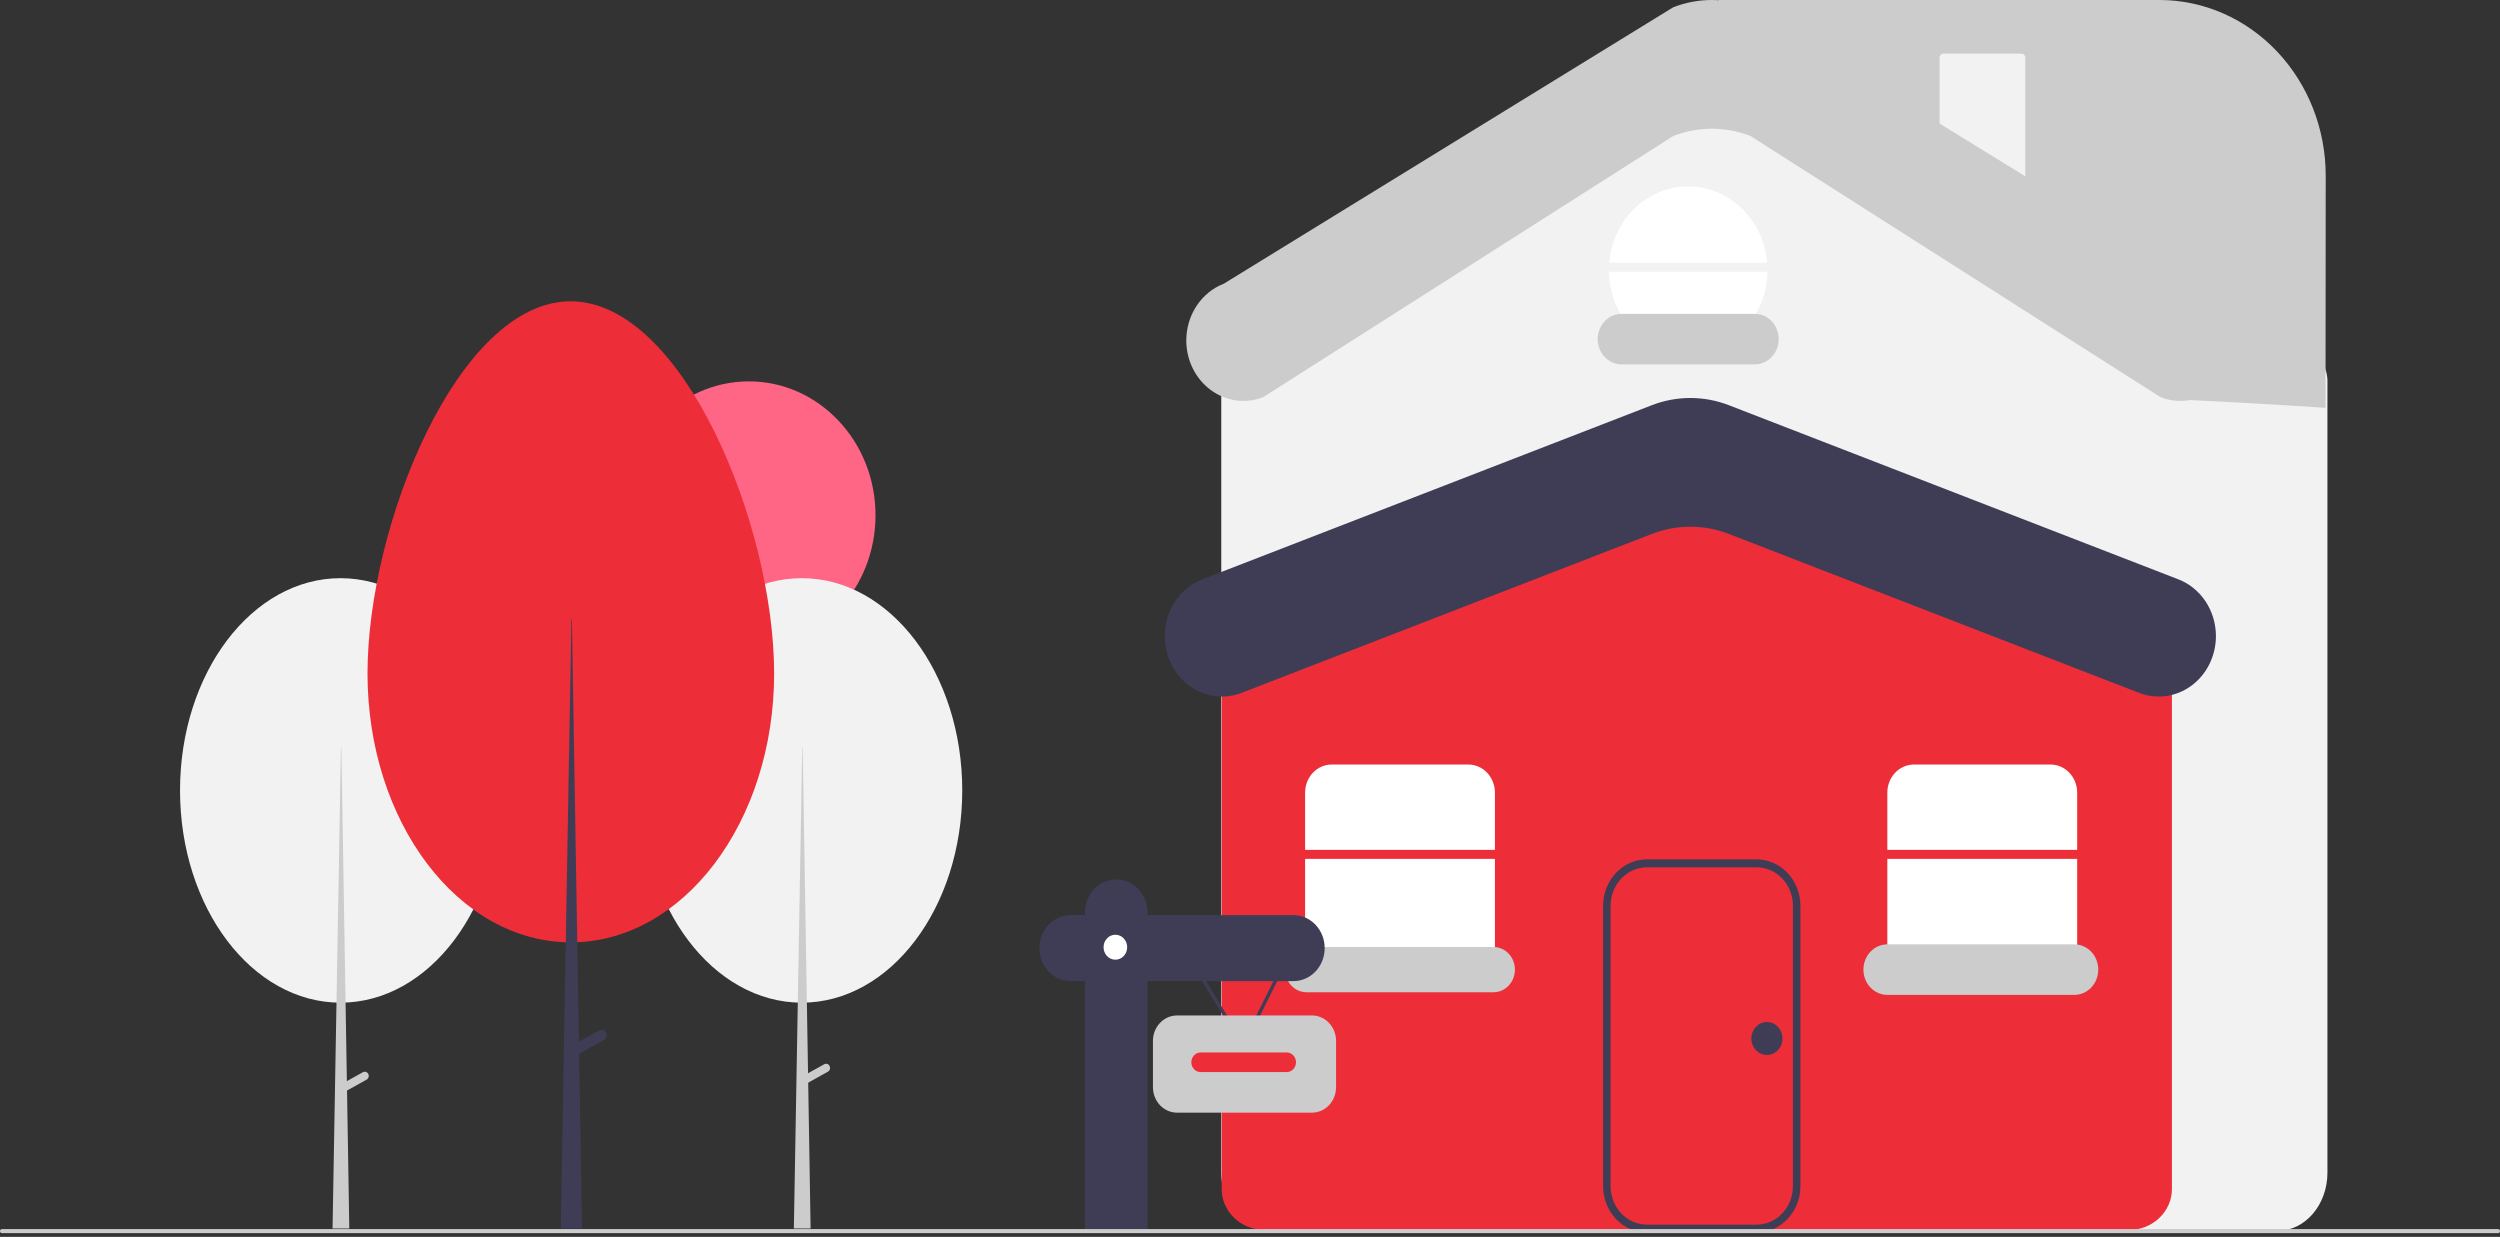
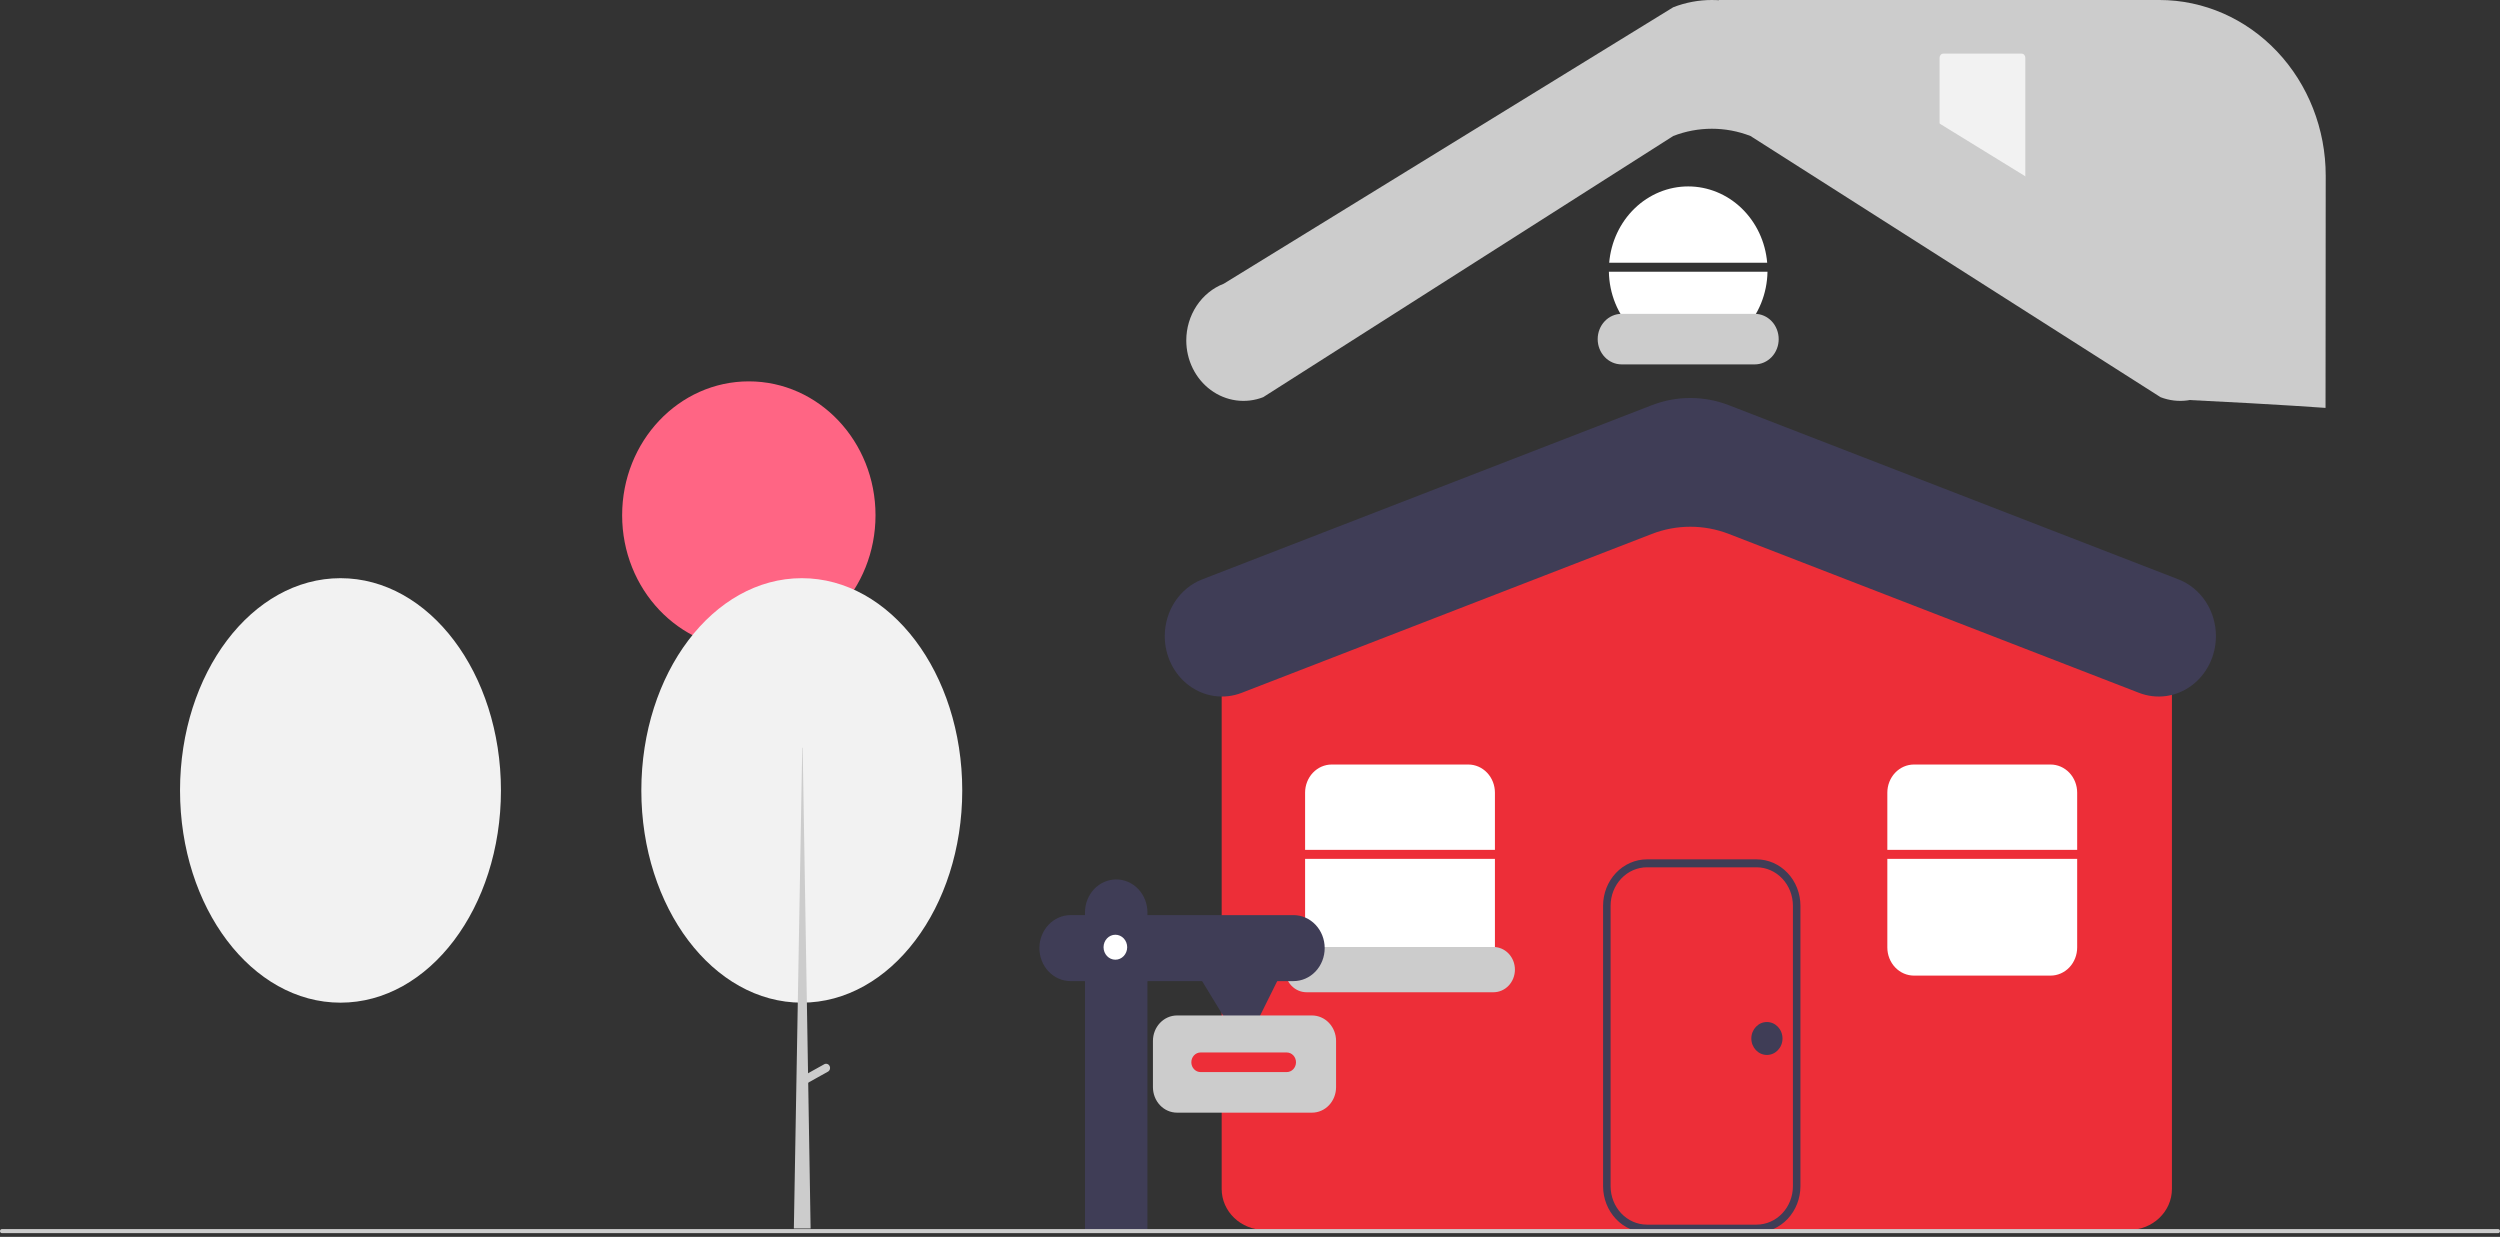
<svg xmlns="http://www.w3.org/2000/svg" width="570" height="282" viewBox="0 0 570 282" fill="none">
  <rect x="0" y="0" width="570" height="282" fill="#333333" stroke="none" />
  <g clip-path="url(#clip0_336_237)">
-     <path d="M519.331 280.62H289.771C283.527 280.62 278.447 274.682 278.447 267.382V86.982C278.421 85.606 278.756 84.249 279.417 83.062C280.077 81.876 281.036 80.906 282.187 80.262L368.935 24.768C373.69 22.273 378.926 20.973 384.234 20.967C389.543 20.962 394.781 22.251 399.541 24.735L526.893 80.257C528.05 80.898 529.014 81.868 529.679 83.057C530.344 84.246 530.682 85.607 530.656 86.987V267.382C530.656 274.682 525.576 280.62 519.331 280.62Z" fill="#F2F2F2" />
    <path d="M485.434 280.425H288.306C282.921 280.425 278.541 276.233 278.541 271.08V144.979C278.566 143.928 278.89 142.91 279.47 142.056C280.051 141.202 280.86 140.552 281.795 140.191L373.582 101.391C382.016 97.865 391.404 97.86 399.841 101.377L491.94 140.193C492.875 140.553 493.687 141.203 494.268 142.057C494.849 142.912 495.174 143.931 495.199 144.983V271.08C495.199 276.233 490.819 280.425 485.434 280.425Z" fill="#ED2E38" />
    <path d="M170.733 148C186.685 148 199.617 134.334 199.617 117.476C199.617 100.618 186.685 86.952 170.733 86.952C154.78 86.952 141.848 100.618 141.848 117.476C141.848 134.334 154.78 148 170.733 148Z" fill="#FF6584" />
    <path d="M182.808 228.607C203.013 228.607 219.392 206.942 219.392 180.217C219.392 153.492 203.013 131.826 182.808 131.826C162.604 131.826 146.225 153.492 146.225 180.217C146.225 206.942 162.604 228.607 182.808 228.607Z" fill="#F2F2F2" />
    <path d="M182.909 170.486H183.009L184.818 280.093H181L182.909 170.486Z" fill="#CCCCCC" />
    <path d="M189.149 243.049C189.26 243.273 189.283 243.535 189.212 243.778C189.141 244.02 188.982 244.222 188.77 244.34L183.523 247.259L182.68 245.568L187.927 242.649C188.139 242.531 188.387 242.506 188.616 242.581C188.845 242.657 189.037 242.825 189.149 243.049Z" fill="#CCCCCC" />
    <path d="M77.631 228.607C97.836 228.607 114.215 206.942 114.215 180.217C114.215 153.492 97.836 131.826 77.631 131.826C57.427 131.826 41.047 153.492 41.047 180.217C41.047 206.942 57.427 228.607 77.631 228.607Z" fill="#F2F2F2" />
-     <path d="M83.972 244.861C83.86 244.637 83.668 244.469 83.439 244.394C83.21 244.318 82.962 244.343 82.75 244.461L79.087 246.499L77.832 170.486H77.732L75.822 280.093H79.641L79.122 248.64L83.593 246.152C83.805 246.034 83.964 245.832 84.035 245.59C84.106 245.348 84.083 245.086 83.972 244.861Z" fill="#CCCCCC" />
-     <path d="M130.092 68.699C155.694 68.699 176.503 119.675 176.503 153.539C176.503 187.403 155.749 214.855 130.147 214.855C104.546 214.855 83.792 187.403 83.792 153.539C83.792 119.675 104.491 68.699 130.092 68.699Z" fill="#ED2E38" />
-     <path d="M138.181 235.451C138.111 235.31 138.015 235.185 137.9 235.084C137.784 234.982 137.65 234.905 137.507 234.858C137.363 234.811 137.212 234.794 137.062 234.809C136.912 234.824 136.766 234.869 136.633 234.943L131.991 237.526L130.402 141.209H130.275L127.855 280.093H132.694L132.036 240.238L137.701 237.087C137.834 237.013 137.952 236.912 138.048 236.789C138.145 236.667 138.217 236.526 138.262 236.374C138.306 236.222 138.322 236.062 138.308 235.904C138.294 235.745 138.251 235.591 138.181 235.451Z" fill="#3F3D56" />
    <path d="M340.843 193.767V180.725C340.843 179.024 340.203 177.392 339.065 176.19C337.927 174.987 336.383 174.311 334.773 174.311H303.63C302.02 174.311 300.476 174.987 299.338 176.19C298.2 177.392 297.561 179.024 297.561 180.725V193.767H340.843Z" fill="white" />
    <path d="M297.561 195.815V216.025C297.561 217.726 298.2 219.357 299.338 220.56C300.476 221.763 302.02 222.438 303.63 222.438H334.773C336.383 222.438 337.927 221.763 339.065 220.56C340.203 219.357 340.843 217.726 340.843 216.025V195.815H297.561Z" fill="white" />
    <path d="M487.702 157.969L394.2 121.748C388.517 119.546 382.279 119.546 376.596 121.748L283.094 157.969C281.123 158.732 279.007 158.981 276.926 158.696C274.844 158.41 272.859 157.598 271.138 156.327C269.417 155.057 268.012 153.367 267.042 151.4C266.072 149.433 265.565 147.248 265.565 145.03C265.565 142.208 266.385 139.453 267.915 137.139C269.444 134.825 271.609 133.063 274.117 132.092L376.596 92.394C382.279 90.192 388.517 90.192 394.2 92.394L496.679 132.092C499.186 133.063 501.351 134.825 502.881 137.139C504.411 139.453 505.231 142.208 505.231 145.03C505.231 147.248 504.724 149.433 503.754 151.4C502.784 153.367 501.378 155.057 499.658 156.327C497.937 157.598 495.952 158.41 493.87 158.696C491.789 158.981 489.673 158.732 487.702 157.969Z" fill="#3F3D56" />
    <path d="M400.496 281.029H375.505C372.853 281.026 370.311 279.911 368.435 277.929C366.56 275.947 365.505 273.26 365.502 270.458V206.503C365.505 203.701 366.56 201.014 368.435 199.032C370.311 197.05 372.853 195.936 375.505 195.932H400.496C403.148 195.936 405.69 197.05 407.566 199.032C409.441 201.014 410.496 203.701 410.499 206.503V270.458C410.496 273.26 409.441 275.947 407.566 277.929C405.69 279.911 403.148 281.026 400.496 281.029ZM375.505 197.745C373.308 197.747 371.201 198.671 369.647 200.313C368.094 201.955 367.22 204.181 367.217 206.503V270.458C367.22 272.78 368.094 275.006 369.647 276.648C371.201 278.29 373.308 279.214 375.505 279.217H400.496C402.693 279.214 404.8 278.29 406.354 276.648C407.908 275.006 408.782 272.78 408.784 270.458V206.503C408.782 204.181 407.908 201.955 406.354 200.313C404.8 198.671 402.693 197.747 400.496 197.745H375.505Z" fill="#3F3D56" />
    <path d="M402.92 59.911C402.517 55.156 400.445 50.733 397.112 47.511C393.778 44.29 389.425 42.503 384.907 42.503C380.39 42.503 376.036 44.29 372.703 47.511C369.369 50.733 367.297 55.156 366.895 59.911H402.92Z" fill="white" />
    <path d="M366.827 61.959C366.911 66.968 368.852 71.742 372.234 75.253C375.615 78.764 380.166 80.732 384.907 80.732C389.648 80.732 394.199 78.764 397.581 75.253C400.962 71.742 402.904 66.968 402.987 61.959H366.827Z" fill="white" />
    <path d="M400.088 83.082H369.726C368.28 83.082 366.893 82.475 365.87 81.394C364.847 80.313 364.272 78.847 364.272 77.319C364.272 75.79 364.847 74.324 365.87 73.243C366.893 72.163 368.28 71.555 369.726 71.555H400.088C401.535 71.555 402.922 72.163 403.945 73.243C404.967 74.324 405.542 75.79 405.542 77.319C405.542 78.847 404.967 80.313 403.945 81.394C402.922 82.475 401.535 83.082 400.088 83.082Z" fill="#CCCCCC" />
    <path d="M297.884 215.914C296.589 215.914 295.347 216.457 294.431 217.425C293.516 218.392 293.001 219.704 293.001 221.073C293.001 222.441 293.516 223.753 294.431 224.721C295.347 225.688 296.589 226.232 297.884 226.232H340.52C341.814 226.232 343.056 225.688 343.972 224.721C344.887 223.753 345.402 222.441 345.402 221.073C345.402 219.704 344.887 218.392 343.972 217.425C343.056 216.457 341.814 215.914 340.52 215.914H297.884Z" fill="#CCCCCC" />
    <path d="M430.313 195.815V216.025C430.313 217.726 430.953 219.357 432.091 220.56C433.229 221.763 434.773 222.438 436.383 222.438H467.526C469.136 222.438 470.68 221.763 471.818 220.56C472.956 219.357 473.595 217.726 473.595 216.025V195.815H430.313Z" fill="white" />
    <path d="M473.595 193.767V180.725C473.595 179.024 472.956 177.392 471.818 176.19C470.68 174.987 469.136 174.311 467.526 174.311H436.383C434.773 174.311 433.229 174.987 432.091 176.19C430.953 177.392 430.313 179.024 430.313 180.725V193.767H473.595Z" fill="white" />
    <path d="M402.858 240.529C404.821 240.529 406.411 238.848 406.411 236.774C406.411 234.701 404.821 233.02 402.858 233.02C400.896 233.02 399.305 234.701 399.305 236.774C399.305 238.848 400.896 240.529 402.858 240.529Z" fill="#3F3D56" />
-     <path d="M283.513 239.191L269.518 216.186L270.166 215.746L283.445 237.575L294.267 215.777L294.948 216.155L283.513 239.191Z" fill="#3F3D56" />
+     <path d="M283.513 239.191L269.518 216.186L270.166 215.746L294.267 215.777L294.948 216.155L283.513 239.191Z" fill="#3F3D56" />
    <path d="M294.909 208.645H261.617V208.035C261.617 207.046 261.433 206.068 261.075 205.155C260.717 204.242 260.192 203.413 259.531 202.714C258.87 202.015 258.085 201.461 257.221 201.083C256.357 200.705 255.432 200.51 254.496 200.51C253.561 200.51 252.635 200.705 251.772 201.083C250.908 201.461 250.123 202.015 249.462 202.714C248.8 203.413 248.276 204.242 247.918 205.155C247.56 206.068 247.376 207.046 247.376 208.035V208.645H244.105C242.216 208.645 240.405 209.437 239.07 210.849C237.735 212.26 236.984 214.173 236.984 216.169C236.984 218.165 237.735 220.078 239.07 221.49C240.405 222.901 242.216 223.693 244.105 223.693H247.376V280.556C261.564 280.256 247.273 280.86 261.617 280.556V223.693H294.909C296.797 223.693 298.608 222.901 299.944 221.49C301.279 220.078 302.029 218.165 302.029 216.169C302.029 214.173 301.279 212.26 299.944 210.849C298.608 209.437 296.797 208.645 294.909 208.645Z" fill="#3F3D56" />
    <path d="M254.304 218.813C255.792 218.813 256.998 217.538 256.998 215.966C256.998 214.393 255.792 213.119 254.304 213.119C252.816 213.119 251.61 214.393 251.61 215.966C251.61 217.538 252.816 218.813 254.304 218.813Z" fill="white" />
    <path d="M299.14 253.686H268.355C266.901 253.684 265.507 253.073 264.479 251.987C263.45 250.9 262.872 249.427 262.87 247.89V237.321C262.872 235.785 263.45 234.312 264.479 233.225C265.507 232.139 266.901 231.528 268.355 231.526H299.14C300.594 231.528 301.988 232.139 303.016 233.225C304.044 234.312 304.623 235.785 304.624 237.321V247.89C304.623 249.427 304.044 250.9 303.016 251.987C301.988 253.073 300.594 253.684 299.14 253.686Z" fill="#CCCCCC" />
    <path d="M293.369 239.962H273.741C272.571 239.962 271.624 240.964 271.624 242.199C271.624 243.435 272.571 244.436 273.741 244.436H293.369C294.539 244.436 295.486 243.435 295.486 242.199C295.486 240.964 294.539 239.962 293.369 239.962Z" fill="#ED2E38" />
    <path d="M569.558 281.161H0.442C0.325 281.161 0.212 281.112 0.129 281.025C0.047 280.937 0 280.818 0 280.695C0 280.571 0.047 280.452 0.129 280.364C0.212 280.277 0.325 280.228 0.442 280.228H569.558C569.675 280.228 569.788 280.277 569.871 280.364C569.953 280.452 570 280.571 570 280.695C570 280.818 569.953 280.937 569.871 281.025C569.788 281.112 569.675 281.161 569.558 281.161Z" fill="#CCCCCC" />
-     <path d="M472.949 226.836H430.313C428.867 226.836 427.48 226.229 426.457 225.148C425.434 224.067 424.86 222.601 424.86 221.073C424.86 219.544 425.434 218.078 426.457 216.998C427.48 215.917 428.867 215.31 430.313 215.31H472.949C474.396 215.31 475.783 215.917 476.806 216.998C477.829 218.078 478.403 219.544 478.403 221.073C478.403 222.601 477.829 224.067 476.806 225.148C475.783 226.229 474.396 226.836 472.949 226.836Z" fill="#CCCCCC" />
    <path d="M530.223 92.999C530.223 92.999 519.883 92.224 498.784 91.187C473.633 44.675 391.89 33.464 391.89 8.29539e-05V0H492.36C502.413 0 512.053 4.22 519.161 11.731C526.27 19.243 530.263 29.43 530.263 40.053L530.223 92.999Z" fill="#CCCCCC" />
    <path d="M443.083 12.228C442.856 12.229 442.638 12.324 442.477 12.494C442.316 12.664 442.226 12.894 442.226 13.134V43.385C442.226 43.626 442.316 43.856 442.477 44.026C442.638 44.196 442.856 44.291 443.083 44.291H460.915C461.142 44.291 461.36 44.196 461.521 44.026C461.681 43.856 461.772 43.626 461.772 43.385V13.134C461.772 12.894 461.681 12.664 461.521 12.494C461.36 12.324 461.142 12.229 460.915 12.228H443.083Z" fill="#F2F2F2" />
    <path d="M492.609 90.56L399.107 31.005C393.424 28.804 387.186 28.804 381.503 31.005L288.001 90.56C286.03 91.323 283.914 91.573 281.833 91.287C279.751 91.001 277.766 90.189 276.045 88.919C274.324 87.649 272.919 85.958 271.949 83.992C270.979 82.025 270.472 79.84 270.472 77.621C270.472 74.799 271.292 72.044 272.822 69.73C274.351 67.416 276.516 65.654 279.024 64.683L381.503 1.651C387.186 -0.55 393.424 -0.55 399.107 1.651L501.585 64.683C504.093 65.654 506.258 67.416 507.788 69.73C509.317 72.044 510.138 74.799 510.138 77.621C510.138 79.84 509.631 82.025 508.661 83.992C507.69 85.958 506.285 87.649 504.565 88.919C502.844 90.189 500.858 91.001 498.777 91.287C496.696 91.573 494.58 91.323 492.609 90.56Z" fill="#CCCCCC" />
  </g>
  <defs>
    <clipPath id="clip0_336_237">
      <rect width="570" height="281.162" fill="white" />
    </clipPath>
  </defs>
</svg>